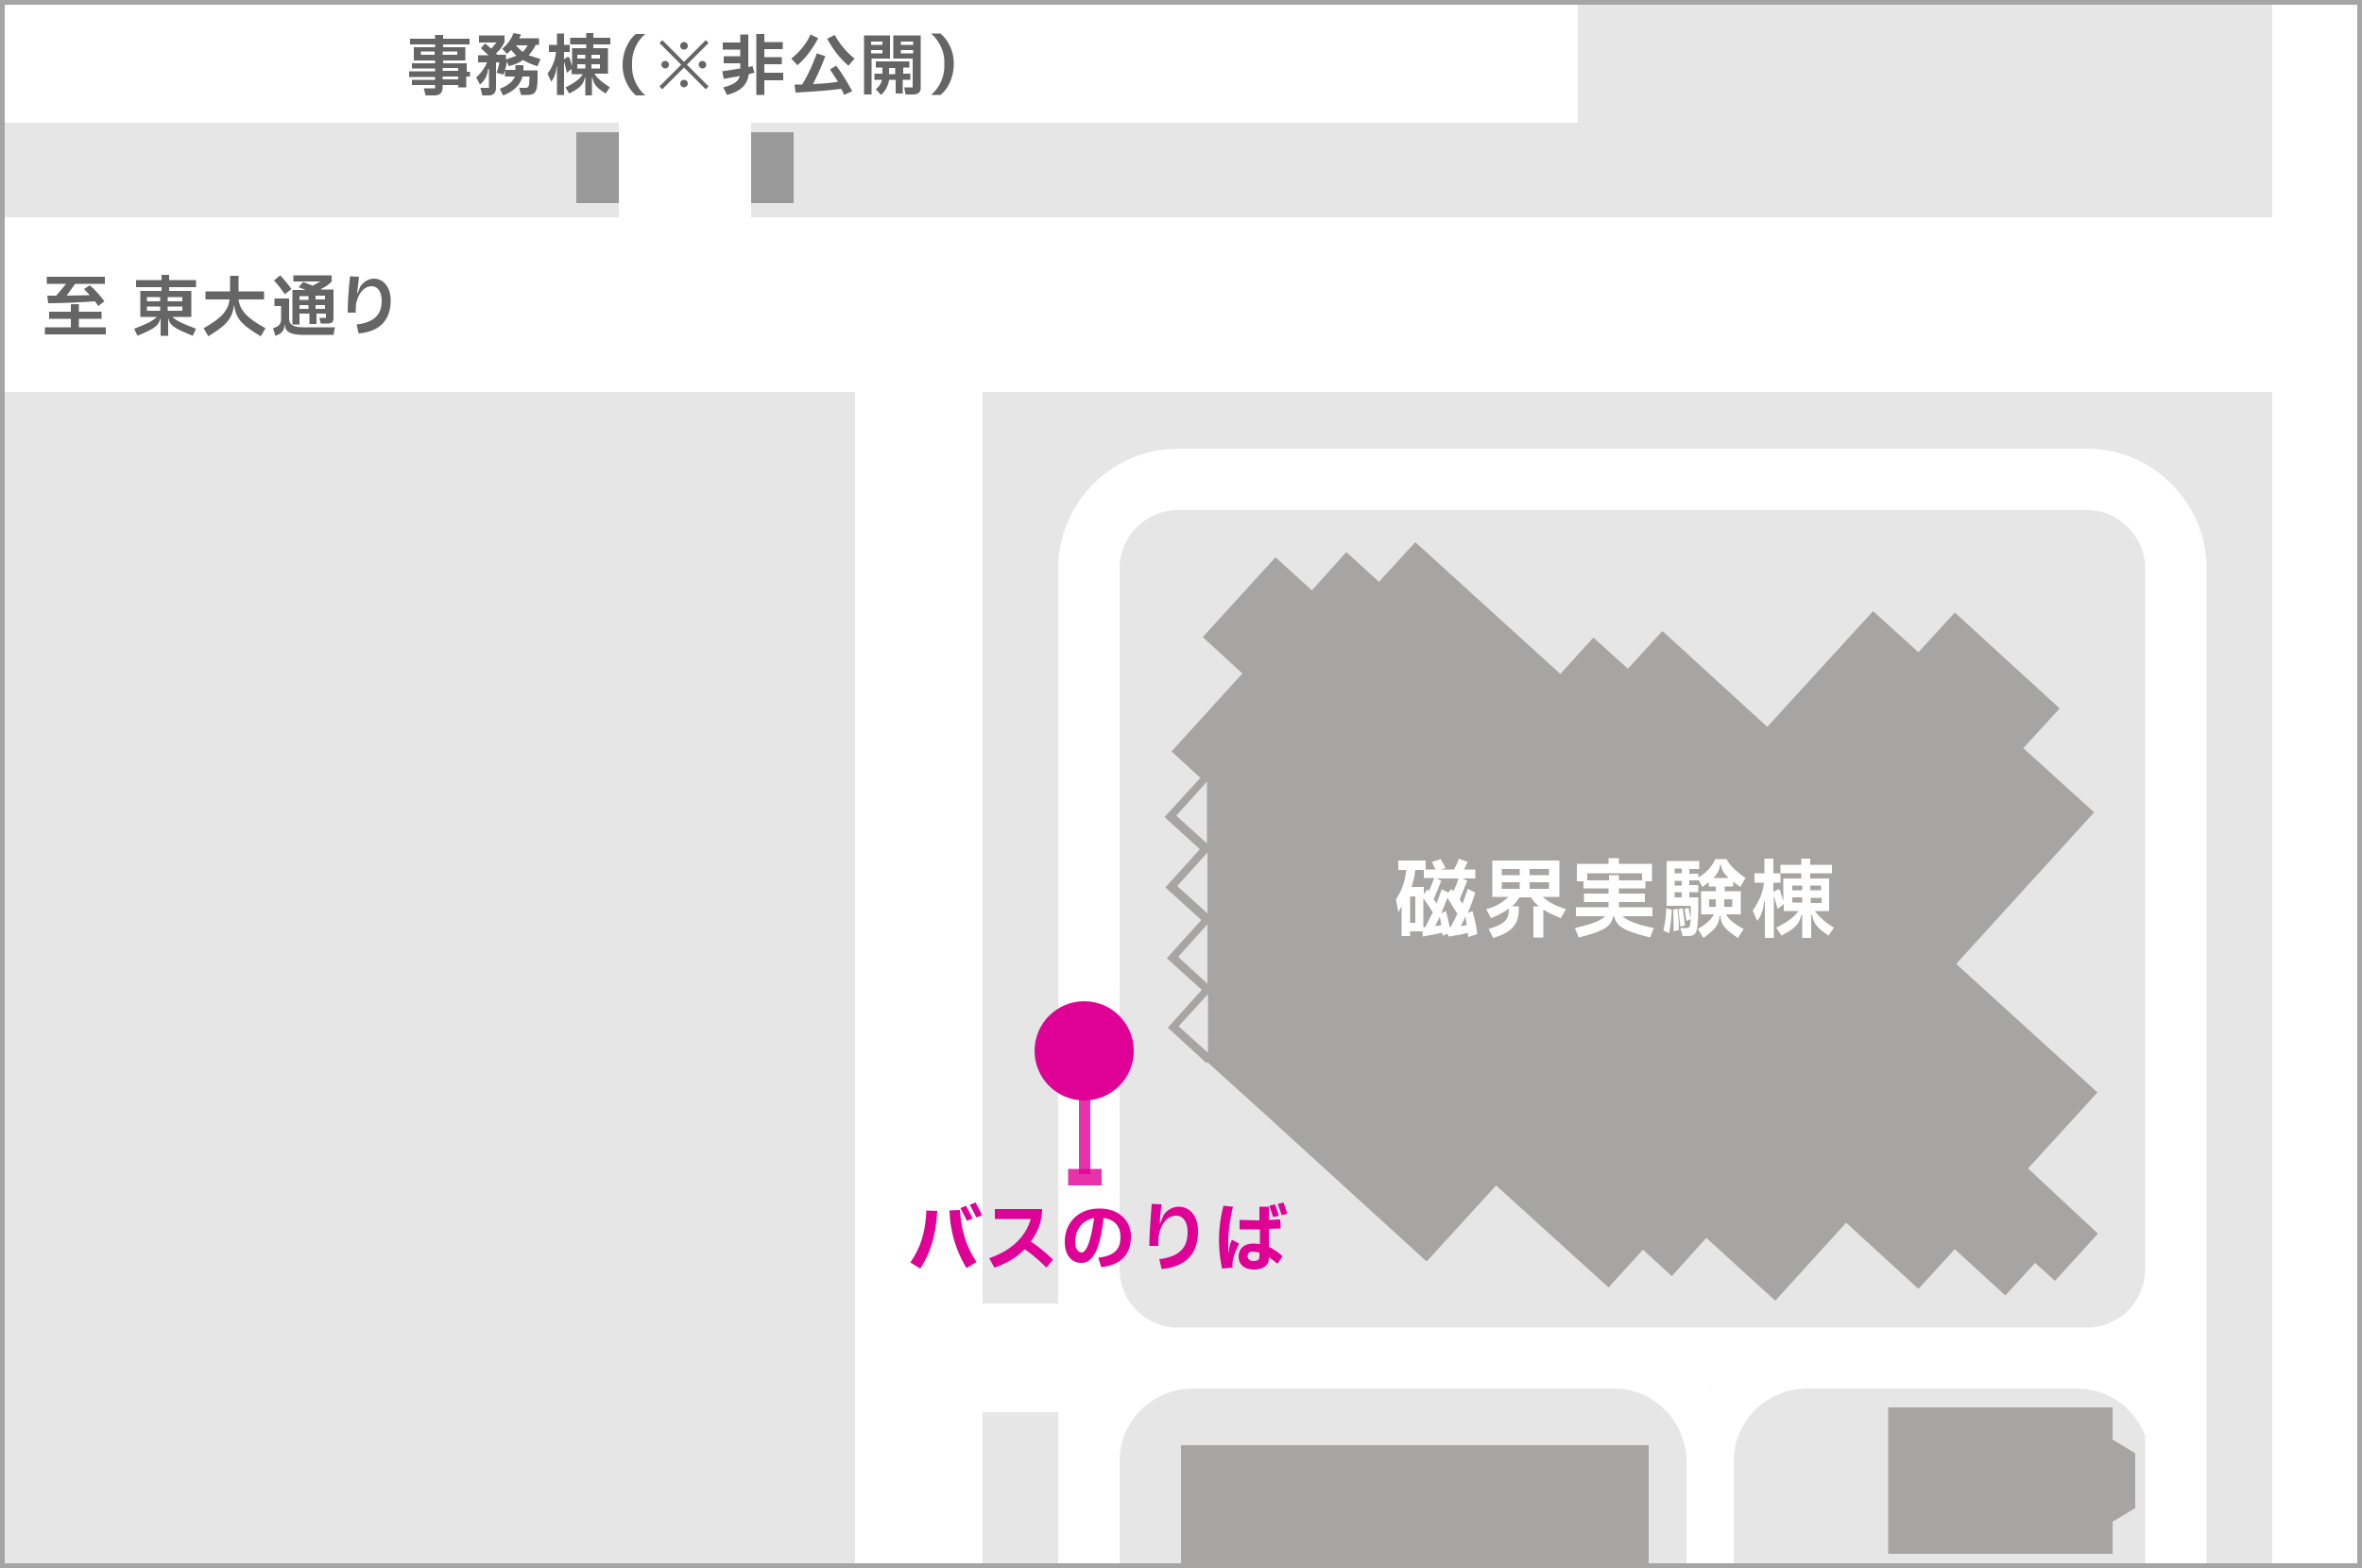
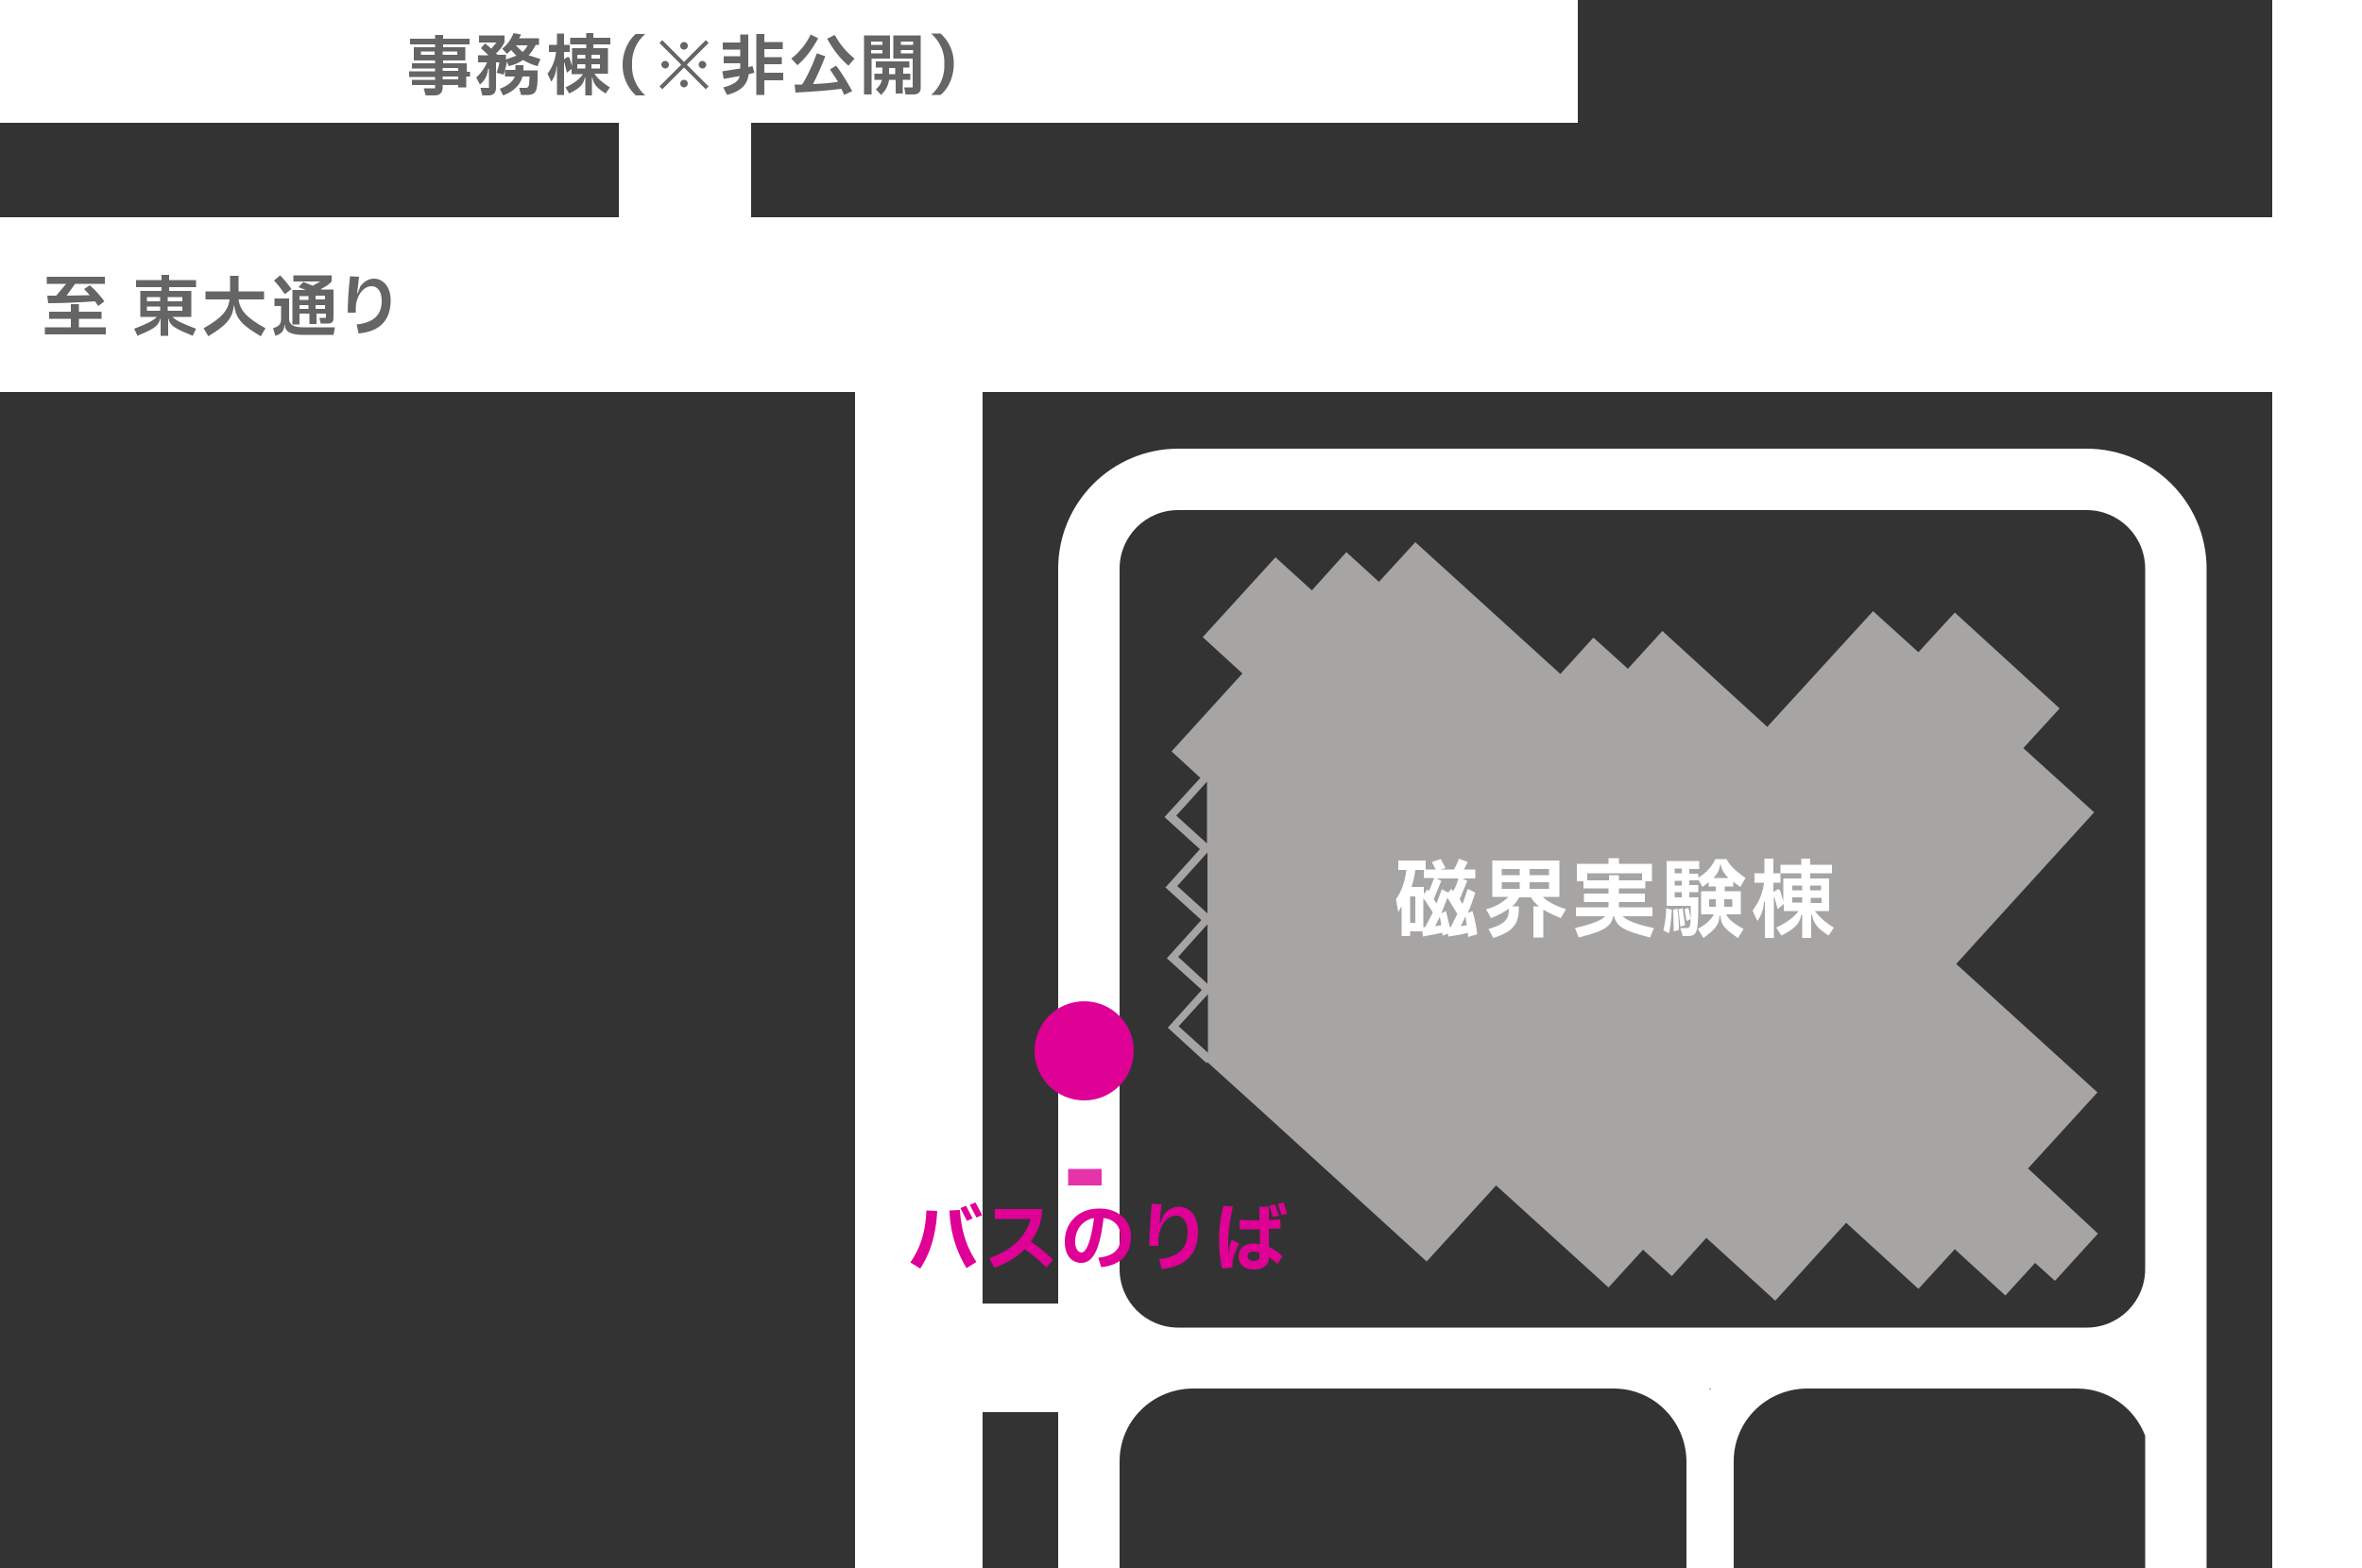
<svg xmlns="http://www.w3.org/2000/svg" xml:space="preserve" id="レイヤー_1" x="0" y="0" style="enable-background:new 0 0 500 332" version="1.1" viewBox="0 0 500 332">
  <rect x="0" y="0" width="500" height="332" fill="#333333" stroke="none" />
  <style>
    .st0{enable-background:new}.st1{fill:#fff}.st4{fill:#a6a5a4}.st7{fill:#656565}.st8,.st9{fill:#df0095}.st9{opacity:.8;enable-background:new}
  </style>
  <g class="st0">
    <path d="m328.9 193.3-.1-.8c-1.2.4-2.6.6-3.8.8l-.1-.5-1.1.4-.1-.5c-1.2.3-2.7.6-3.9.7l-.1-1.1h-2.4v.9h-1.7v-5.9l-.7 1.1-.5-2.6c1.2-1.6 1.8-3.5 2-5.8h-1.6v-1.9h5.4v1.8h2l-.8-1.5 1.8-.6.9 1.8-1 .3h2.6l1-2.1 1.8.6-.8 1.5h2.3v1.8h-2.5l.9.4c-.4 1.3-1 2.5-1.5 3.7l.6 1 1-3 1.5.7-1.5 4.1 1-.4c.4 1.4.8 3.3.9 4.6l-1.5.5zm-10.5-2.8v-5.3h-1v5.3h1zm1.5-10.6h-1.6a34 34 0 0 1-.7 3.4h2.4v1.5l.8-1 .3.4 1-2.6H320v-1.7zm.1 11.5h.4c.5-.9 1.1-1.9 1.5-2.9l-1.9-2.8v5.7zm7-9.8h-4.3l.9.4c-.4 1.3-1 2.5-1.5 3.7l.6.8 1-2.8 1.4.7.6-.7.4.5.9-2.6zm-3.4 9.4a57 57 0 0 0-.3-1.7l-.9 1.9 1.2-.2zm.9-2.8.8 3.2h.2l1.4-2.7a28 28 0 0 0-2-3.2 102 102 0 0 1-1.2 3.1l.8-.4zm4.1 2.7-.3-1.8-.9 2 1.2-.2zm18.8-1.3a19 19 0 0 1-3.5-1.7v5.5h-2v-6.2h1.1a6.5 6.5 0 0 1-1.6-1.8h-2.3c-.3.6-.8 1.3-1.4 1.8h1.3v.5c0 3.2-1.5 4.6-5.1 5.8l-.9-1.8c3.1-1 4-1.8 4-4v-.1a15 15 0 0 1-3.6 1.9l-1-1.8c1.9-.6 3.5-1.4 4.5-2.4h-3.2V178h13.4v7.3h-3.3c1.1 1 2.6 1.8 4.6 2.4l-1 1.9zm-8.2-9.9h-3.6v1.2h3.6v-1.2zm-3.6 2.7v1.3h3.6v-1.3h-3.6zm9.4-1.5v-1.2h-3.8v1.2h3.8zm-3.8 2.8h3.8v-1.3h-3.8v1.3zm18.6 5.5c1 1 3 1.7 6.3 2.4l-.7 1.9c-4.7-1.3-6.7-2-7.2-4.2h-.2c-.5 2.3-2.2 3-6.9 4.2l-.7-1.9c3.2-.7 5.1-1.4 6.1-2.4h-5.8v-1.8h6.5v-1h-4.9v-1.7h4.9v-1h-5v-1.4h-1.3v-3.5h6.3v-1.1h2v1.1h6.6v3.5h-1.3v1.4h-5.3v1h5.2v1.7h-5.2v1h6.7v1.8h-6.1zm-7.1-7.2h4.4v-1h2v1h4.6v-1.4h-11v1.4zm15.3 10c.3-1.2.5-2.9.6-4.5l1.2.2c-.1 1.8-.2 3.5-.5 4.7l-1.3-.4zm12.5-3.2c.5.9 1.4 1.8 3.5 2.9l-1.1 1.8c-2.4-1.6-3.4-2.4-3.5-4.5h-.2c-.1 2-1.3 2.9-3.2 4.5l-1.1-1.8c1.8-1.1 2.8-2 3.2-2.9h-2.5v-4.6h2.9v-1H377v-.8l-1.2 1-.9-1.5v.2h-1.8v1h1.8v1.4h-1.8v1h1.8c0 3 0 4.4-.2 5.8-.2 1.5-.7 1.9-2.1 1.9h-.9l-.5-1.6h1c.7 0 .8-.1.9-.8l.1-1.1-.8.3-.4-2.3.8-.3c.2.6.4 1.4.4 2.2v-2.5h-4.8v-9h6.5v1.6H373v1h1.8v.8c2-1.2 2.9-2.5 3.4-3.7h2.2c.6 1.2 1.8 2.4 3.8 3.8l-1.1 1.8-1.4-1.1v.9H380v1h3.2v4.6h-2.7zm-9.7-1.2c.2 1.2.3 3 .3 4.3l-1.1.3-.1-4.4.9-.2zm.8-7v-1h-1.4v1h1.4zm0 2.4v-1h-1.4v1h1.4zm0 2.4v-1h-1.4v1h1.4zm-.3 5.9-.4-3.5.9-.2.5 3.4-1 .3zm5.8-4.1h1.3v-1.5h-1.3v1.5zm2.1-8.3a4 4 0 0 1-1.4 2.6h3.1c-.8-.8-1.4-1.6-1.5-2.6h-.2zm2.5 6.8h-1.6v1.5h1.6v-1.5zm16.4 2.3c.6 1 1.9 2.1 3.8 3.4l-1 1.6c-2-1.3-3.1-2.2-3.3-4.2h-.2v4.6h-1.8v-4.6h-.2c-.4 2.1-1.7 2.9-4 4.2l-1-1.6c2.5-1.3 3.8-2.3 4.5-3.3h-3v-1.4l-1.2 1-.6-2.5c0-.1-.1-.1-.1 0v8.2h-1.8v-7.3h-.2a6.5 6.5 0 0 1-1.3 3.9l-1-2.1c1.5-2.1 2.1-3.8 2.2-5.6H386v-1.9h2v-2.9h1.8v2.9h1.4v1.9h-1.4v1.8h.1l.4-.3c.4-.3.7-.3.9.3l.6 1.9v-4.6h3.6v-1h-4.2v-1.7h4.2v-1.2h1.8v1.2h4.4v1.7h-4.4v1h3.7v6.5h-2.8zm-2.4-5h-2v1h2v-1zm-2 2.4v1.1h2v-1.1h-2zm5.8-1.4v-1h-2.1v1h2.1zm-2.2 2.5h2.1v-1.1h-2.1v1.1z" class="st1" />
  </g>
-   <path d="M1000 6503h500v332h-500z" style="fill:#e6e6e6" transform="translate(-1000 -6503)" />
-   <path d="M122 28h9v15h-9zm37 0h9v15h-9z" style="fill:#999" />
-   <path d="M447.2 304.8V298h-47.5v31h47.5v-6.8l4.8-2.9v-11.6l-4.8-2.9zM250 306h99v26h-99z" class="st4" />
  <path d="M481 0v46H159V26h175V0H0v26h131v20H0v37h181v249h27v-33h16v33h13v-22.6c0-8.5 6.9-15.3 15.4-15.4h89.2c8.5 0 15.3 6.9 15.4 15.4V332h10v-22.6c0-8.5 6.9-15.3 15.4-15.4h57.3c6.4 0 12.1 4 14.4 10v28h13V120.4c0-14-11.4-25.4-25.4-25.4H249.4c-14 0-25.4 11.4-25.4 25.4V276h-16V83h273v249h19V0h-19zM362 294.2l-.2-.2h.4l-.2.2M237 120.4c0-6.8 5.5-12.4 12.4-12.4h192.3c6.8 0 12.4 5.5 12.4 12.4v148.3c0 6.8-5.5 12.4-12.4 12.4H249.4c-6.8 0-12.4-5.5-12.4-12.4V120.4z" class="st1" />
  <path d="m429.3 247.4 14.7-16.1-29.9-27.2 5.9-6.5 1-1.1 22.3-24.5-15-13.6 7.7-8.4-22.2-20.3-7.7 8.4-9.6-8.7-22.4 24.5-22.2-20.3-7.3 8-7.3-6.6-7 7.7-30.7-27.9-7.7 8.4-6.9-6.3-7.3 8.1-7.7-7-15.4 16.9 8.4 7.7-15 16.5 6.1 5.6-7.6 8.3 7.5 6.8-7.3 8.1 7.6 6.9-7.3 8.1 7.4 6.7-7.2 8 8.2 7.5.2-.2 10.4 9.4 2.2 2 33.8 30.8 14.7-16.1 23.8 21.6 7.3-8 6.1 5.6 7.3-8.1 14.6 13.3 15-16.5 15.3 14 7.7-8.4 10.7 9.8 6.3-6.9 4.2 3.8 9.1-10-14.8-13.8zM249 172.7l6.5-7.2v13.1l-6.5-5.9zm.2 14.9 6.4-7.1v12.9l-6.4-5.8zm.2 15 6.2-6.9v12.6l-6.2-5.7zm.1 14.7 6.2-6.8v12.4l-6.2-5.6z" class="st4" />
  <path d="M1000 6503h500v332h-500z" style="fill:none" transform="translate(-1000 -6503)" />
-   <path d="M1001 6504v330h498v-330h-498m-1-1h500v332h-500v-332z" style="fill:#a5a5a5" transform="translate(-1000 -6503)" />
  <g class="st0">
    <path d="m310.8 198.4-.1-.9c-1.3.4-2.8.6-4.1.8l-.1-.6-1.1.4-.1-.6-4.1.8-.1-1.1h-2.6v1h-1.8v-6.3l-.7 1.2-.5-2.7c1.2-1.7 1.9-3.7 2.2-6.2H296v-2h5.8v1.9h2.1l-.8-1.6 1.9-.6 1 1.9-1 .3h2.8c.4-.8.8-1.5 1-2.3l1.9.7-.8 1.6h2.4v1.9h-2.7l1 .5-1.6 3.9.6 1 1.1-3.2 1.6.8c-.5 1.5-1 3-1.6 4.3l1-.4c.4 1.4.9 3.5 1 4.9l-1.9.6zm-11.2-3v-5.6h-1.1v5.6h1.1zm1.7-11.2h-1.7a19 19 0 0 1-.8 3.6h2.6v1.5l.8-1 .3.4 1.1-2.8h-2.2v-1.7zm0 12.1h.4l1.6-3.1a39 39 0 0 0-2-3v6.1zm7.4-10.3h-4.6l1 .5-1.6 3.9.6.9 1.1-3 1.4.7.6-.8.4.5a9 9 0 0 0 1.1-2.7zm-3.6 9.9-.3-1.8-1 2 1.3-.2zm1-3 .8 3.4h.2l1.4-2.8-2.1-3.4-1.3 3.3 1-.5zm4.4 3-.3-1.9a20 20 0 0 1-1 2.1l1.3-.2zm19.9-1.5c-1.5-.6-2.7-1.2-3.7-1.8v5.9h-2.1v-6.6h1.2a5.8 5.8 0 0 1-1.7-1.9h-2.5c-.4.7-.8 1.3-1.5 1.9h1.4v.6c0 3.4-1.6 4.9-5.4 6.1l-1-1.9c3.3-1 4.3-1.9 4.3-4.2v-.1c-1 .7-2.2 1.4-3.8 2l-1-1.9a10 10 0 0 0 4.7-2.6h-3.4v-7.7h14.2v7.7h-3.5c1.1 1.1 2.7 1.9 4.9 2.6l-1.1 1.9zm-8.7-10.4h-3.8v1.3h3.8V184zm-3.8 2.8v1.4h3.8v-1.4h-3.8zm10-1.5V184h-4.1v1.3h4.1zm-4.1 2.9h4.1v-1.4h-4.1v1.4zm19.7 5.8c1 1 3.2 1.8 6.6 2.5l-.8 2c-5-1.3-7.1-2.1-7.6-4.5h-.2c-.5 2.4-2.3 3.2-7.3 4.5l-.8-2c3.4-.8 5.4-1.5 6.4-2.5h-6.2v-1.9h6.9V191h-5.2v-1.8h5.2v-1.1h-5.3v-1.5h-1.4v-3.7h6.7v-1.2h2.2v1.2h7v3.7h-1.4v1.5h-5.6v1.1h5.5v1.8h-5.5v1.1h7.1v1.9h-6.3zm-7.5-7.6h4.6v-1.1h2.1v1.1h4.9v-1.5H336v1.5zm16.1 10.6c.3-1.2.6-3 .6-4.7l1.2.3c-.1 1.9-.3 3.7-.6 5l-1.2-.6zm13.3-3.4c.5 1 1.5 1.9 3.7 3.1l-1.2 1.9c-2.5-1.7-3.6-2.6-3.7-4.7h-.2c-.1 2.2-1.3 3.1-3.4 4.7l-1.2-1.9c1.9-1.1 2.9-2.1 3.4-3.1h-2.7v-4.9h3.1v-1h-1.5v-.9l-1.3 1-.9-1.6v.2h-1.9v1h1.9v1.5h-1.9v1.1h1.9c0 3.2 0 4.7-.2 6.2-.2 1.6-.7 2-2.2 2h-.9l-.5-1.7h1.1c.7 0 .9-.1 1-.8l.1-1.1-.9.4-.4-2.5.8-.3.5 2.3v-2.7h-5.1v-9.5h6.9v1.7h-2.1v1h1.9v.8a8.5 8.5 0 0 0 3.6-3.9h2.4c.6 1.3 1.9 2.5 4 4l-1.1 1.9-1.5-1.1v1h-1.8v1h3.4v4.9h-3.1zm-10.3-1.2c.2 1.3.3 3.2.3 4.5l-1.1.3-.1-4.6.9-.2zm.9-7.5v-1h-1.5v1h1.5zm0 2.6v-1h-1.5v1h1.5zm0 2.5v-1.1h-1.5v1.1h1.5zm-.3 6.2-.4-3.7.9-.2.5 3.6-1 .3zm6.1-4.2h1.4v-1.6h-1.4v1.6zm2.3-8.9c-.1 1.1-.6 2-1.4 2.8h3.2c-.9-.9-1.5-1.7-1.6-2.8h-.2zm2.6 7.3H365v1.6h1.7v-1.6zm17.4 2.4a14 14 0 0 0 4.1 3.6l-1.1 1.7c-2.1-1.4-3.2-2.4-3.5-4.4h-.2v4.9h-1.9v-4.9h-.2c-.4 2.2-1.8 3.1-4.2 4.4l-1.1-1.7c2.7-1.3 4-2.5 4.7-3.5h-3.1v-1.5l-1.3 1.1-.7-2.6c0-.1-.1-.1-.1 0v8.7h-1.9v-7.7h-.2a7.2 7.2 0 0 1-1.4 4.1l-1-2.2c1.6-2.2 2.2-4.1 2.4-5.9h-2v-2h2.1v-3.1h1.9v3.1h1.5v2h-1.5v1.9h.1l.5-.3c.4-.3.7-.3.9.3l.6 2V186h3.8v-1.1h-4.4v-1.8h4.4v-1.3h1.9v1.3h4.6v1.8h-4.6v1.1h4v6.9h-3.1zm-2.6-5.3h-2.1v1h2.1v-1zm-2.1 2.5v1.1h2.1V190h-2.1zm6.1-1.5v-1h-2.3v1h2.3zm-2.2 2.7h2.3v-1.1h-2.3v1.1z" class="st1" />
  </g>
  <g class="st0">
    <path d="M16.7 69.3h5.7v1.5H9.5v-1.5H15v-1.8h-4.6V66H15v-1.6h1.7V66h4.8v1.5h-4.8v1.8zM14 60.1H9.9v-1.5h12.3v1.5h-6.3l-1.8 2.5 4.9-.1-1.2-1.3 1.2-.8c1 .8 2.3 2.3 3.1 3.4l-1.3 1-.7-1c-2.9.2-6.4.4-9.9.4l-.2-1.6h1.9l2.1-2.5zm22.5 7c.9.9 2.6 1.6 5 2.5l-.7 1.5c-2.8-1.2-4.9-1.9-5.1-3.6h-.1v3.6H34v-3.6h-.1c-.3 1.7-2 2.4-4.8 3.6l-.7-1.5c2.4-.9 3.9-1.6 4.8-2.5h-3.5v-5.5h4.5v-.8h-5.4v-1.5h5.4v-1.1h1.6v1.1h5.7v1.5h-5.7v.8h4.7v5.5h-4zm-5.4-4.2v.9h2.8v-.9h-2.8zm0 2v.9h2.8v-.9h-2.8zm7.5-2h-3.1v.9h3.1v-.9zm0 2.9v-.9h-3.1v.9h3.1zm11.9-2.4c.3 2.3 1.7 3.9 5.7 6.1l-1 1.7c-3.5-2.1-5.3-3.5-5.6-6.5h-.1c-.3 3-2 4.4-5.4 6.5l-1-1.7c3.9-2.2 5.2-3.8 5.5-6.1h-5.1v-1.7h5.2v-3.3h1.8v3.3h5.4v1.7h-5.4zm20.4 5.9-.3 1.6H64c-2.6 0-3.7-.8-3.7-2.1h-.1c0 1.3-.7 1.9-1.9 2.3l-.5-1.6c1.2-.4 1.7-.8 1.7-2v-2.7h-1.4v-1.6h3.1v4.3c0 1.3 1 1.8 3 1.8h6.7zm-10.6-7c-.7-1-1.5-2.1-2.3-2.9l1.3-1.1c.8.8 1.6 1.8 2.4 2.9l-1.4 1.1zm3.1 4.3v2.1h-1.5v-7.3h2.8l-1.5-.6 1-1.1 2 .8 1.6-.9h-5.7v-1.3h8.1v1.3c-.5.6-1.4 1.2-2.3 1.6l.2.1h2.5v5.9c0 1-.3 1.3-1.3 1.3h-1.4l-.3-1.2H69v-.9h-2v2.2h-1.5v-2.2h-2.1zm1.9-3.9h-1.9v.8h1.9v-.8zm-1.9 2.7h1.9v-.8h-1.9v.8zm5.4-2v-.8h-2v.8h2zm-2 2h2v-.8h-2v.8zm6.8 1c0-2.4.2-5.3.5-7.9l1.9.1-.4 3.5h.1l.6-1.5c.6-.8 1.6-1.6 2.8-1.6 2.1 0 3.6 1.8 3.6 4.6 0 4-2.1 6.6-6.8 7l-.4-1.9c3.7-.4 5.3-2.1 5.3-5 0-2-.9-3.1-2.1-3.1-1.6 0-2.7 1.4-3.2 3.2-.2.6-.2 1.5-.2 2.4h-1.7z" class="st7" />
  </g>
  <g class="st0">
    <path d="M99.5 15v1.2h-.8v2.3H97V18h-3.3v.5c0 1.1-.6 1.7-1.7 1.7h-1.9l-.4-1.5h2.4V18h-4.9v-1.1h4.9v-.6h-5.5v-1.2h5.5v-.6h-4.9v-1.1h4.9v-.6h-4.5V10h4.5v-.6h-5.3V8.2h5.3v-.8h1.7v.8h5.6v1.2h-5.6v.6h4.7v2.8h-4.7v.6h5v1.8h.7zm-10.4-3.4H92v-.7h-2.9v.7zm7.7-.7h-3.1v.7h3.1v-.7zm-3.1 3.5v.6H97v-.6h-3.3zm3.3 2.4v-.6h-3.3v.6H97zm8.1-1.4a8 8 0 0 0 .6-2.2h-.7v5.3c0 1.1-.5 1.7-1.6 1.7h-1.3l-.4-1.6h1.8v-4h-.2a4.5 4.5 0 0 1-1.7 3.3l-.8-1.5a8.8 8.8 0 0 0 2.3-3.2h-1.9v-1.5h2.2l-1.6-1.5.9-1 1.3 1.1 1.1-1.3h-3.7V7.5h5.4v1.4c-.4.9-1 1.7-1.8 2.4l.3.3h1.8v1l2.2-.8-1.1-1.2-.9.8-1-1.1c1.2-.9 2-2.2 2.4-3.3l1.6.3-.4.8h4.2v1.4h-.7c-.4.8-.9 1.6-1.5 2.2l2.5.8-.6 1.5c-1.2-.3-2.2-.8-3.1-1.3-.8.6-1.8 1-3 1.3l-.4-1c-.1.9-.4 1.9-.7 2.8l-1.5-.4zm5.7-1.5v1h3c0 2.2 0 3-.2 3.8-.2 1-.8 1.4-1.9 1.4h-1.4l-.4-1.5h1.4c.4 0 .6-.2.7-.7l.1-1.7h-1.5c-.4 1.7-1.9 3.2-4.1 4l-.7-1.4c1.8-.7 2.8-1.6 3.2-2.6h-2.1v-1.4h2.2v-1h1.7zm-1.6-4.3 1.4 1.4c.5-.4.8-.9 1.1-1.4h-2.5zm16.7 6.1c.5.8 1.5 1.7 3.2 2.8l-.9 1.3c-1.7-1.1-2.5-1.8-2.8-3.4h-.1v3.8h-1.4v-3.8h-.1c-.3 1.7-1.4 2.4-3.3 3.4l-.8-1.3c2.1-1 3.1-1.9 3.7-2.8H121v-1.1l-1 .8-.5-2.1c0-.1-.1-.1-.1 0v6.8h-1.5v-6h-.1a5.9 5.9 0 0 1-1.1 3.2l-.8-1.7a9 9 0 0 0 1.8-4.6h-1.5V9.5h1.7V7.1h1.5v2.4h1.2V11h-1.2v1.5h.1l.4-.3c.3-.2.6-.2.7.2l.5 1.6v-3.8h3v-.8h-3.4V8h3.4V7h1.5v1h3.6v1.4h-3.6v.8h3.1v5.4h-2.8zm-2-4.1h-1.7v.8h1.7v-.8zm-1.7 2v.9h1.7v-.9h-1.7zm4.8-1.2v-.8h-1.8v.8h1.8zm-1.8 2.1h1.8v-.9h-1.8v.9zm9.4-7.3h2a8 8 0 0 0-2.8 6v1c0 2.4 1.2 4.6 2.8 6h-2a8.6 8.6 0 0 1-2.8-6.5c0-2.8 1.3-5.3 2.8-6.5zm5.6 11.7-.6-.6 4.6-4.6-4.6-4.6.6-.6 4.6 4.6 4.6-4.6.6.6-4.6 4.6 4.6 4.6-.6.6-4.6-4.6-4.6 4.6zm-.2-5.2c0-.5.4-.8.8-.8.5 0 .8.4.8.8 0 .5-.4.8-.8.8a.9.9 0 0 1-.8-.8zm4-4c0-.5.4-.8.8-.8.5 0 .8.4.8.8 0 .5-.4.8-.8.8-.5 0-.8-.3-.8-.8zm0 8c0-.5.4-.8.8-.8.5 0 .8.4.8.8s-.4.8-.8.8a.8.8 0 0 1-.8-.8zm3.9-4c0-.5.4-.8.8-.8s.8.4.8.8c0 .5-.4.8-.8.8s-.8-.4-.8-.8zm11.8 1.7-1.2.3c-.3 2.2-1.6 3.6-4.6 4.4l-.8-1.6c2.3-.6 3.2-1.3 3.5-2.4l-3.4.6-.3-1.6 3.8-.6v-1.1h-3.5v-1.5h3.5v-1.4H153V9h3.7V7.3h1.7v6.9l.9-.2.4 1.4zm6.1.1V17h-4v3.1h-1.7V7.2h1.7v1.7h3.9v1.5h-3.9v1.7h3.7v1.5h-3.7v1.8h4zm7.4-7.4c-1.1 2-2.4 4-4.4 5.7l-1.3-1.4a14 14 0 0 0 4.1-5.1l1.6.8zm3.8 5.8c1.3 1.7 2.4 3.6 3.4 5.4l-1.7.8-.6-1.3c-3 .4-6.2.6-9.7.8l-.2-1.7h1.6c1.3-2.1 2.3-4.4 3.1-6.6l1.8.6a57 57 0 0 1-2.6 5.9c1.9-.1 3.7-.2 5.3-.5l-1.7-2.6 1.3-.8zm2.6 0c-2-1.7-3.4-3.7-4.5-5.7l1.6-.8c1 1.8 2.3 3.5 4.2 5l-1.3 1.5zm8.8-6.4v4.9h-3.9V20h-1.6V7.5h5.5zm-1.6 2v-.7h-2.4v.7h2.4zm0 1.8v-.7h-2.4v.7h2.4zm5.8 5.6h-1.5v2.9h-1.5v-2.9h-1.4a5.3 5.3 0 0 1-1.7 3.2l-1.1-1.2c.7-.6 1.1-1.2 1.3-2h-1.6v-1.3h1.7v-1.3h-1.4V13h7.1v1.3h-1.3v1.3h1.5v1.3zm-4.4-1.2h1.3v-1.3h-1.3v1.3zm1-8.2h5.7v11.1c0 .9-.5 1.4-1.6 1.4h-1.6l-.3-1.5h1.8v-6.1h-4.1V7.5zm4.1 2v-.7h-2.6v.7h2.6zm0 1.8v-.7h-2.6v.7h2.6zm5.8 8.8h-2a8.1 8.1 0 0 0 2.8-6v-1c0-2.4-1.2-4.6-2.8-6h2a8.4 8.4 0 0 1 2.8 6.4c0 3-1.3 5.4-2.8 6.6z" class="st7" />
  </g>
  <g transform="translate(-595 -5024)">
    <circle cx="824.5" cy="5246.5" r="10.5" class="st8" />
-     <path d="M825.8 5272.6h-2.4v-26h2.4v26z" class="st9" />
    <path d="M828.2 5275h-7.1v-3.5h7.1v3.5z" class="st9" />
  </g>
  <g class="st0">
    <path d="M192.7 267.3c2.1-3 3.2-6.3 3.4-11l2.3.1c-.3 5.1-1.4 8.8-3.6 12.2l-2.1-1.3zm10.5-11.1c.3 4.6 1.5 8 3.5 11l-2.1 1.3a24.7 24.7 0 0 1-3.6-12.2l2.2-.1zm1.5 2.3-1.4-2.7 1.2-.5 1.4 2.7-1.2.5zm2-.7-1.4-2.7 1.2-.5 1.4 2.7-1.2.5zm16.2 8.9-1.4 1.7a31.8 31.8 0 0 0-4.6-3.9c-1.6 1.7-3.8 3-6.4 3.9l-1.1-2c4.9-1.7 7.7-4.6 8.8-8.3h-7.6V256h10c0 1-.2 1.9-.4 2.9-.4 1.4-1.1 2.7-2 4 1.6 1 3.2 2.4 4.7 3.8zm16.5-4.9c0 3.8-2.2 6.1-6.3 6.5l-.6-2c3.4-.4 4.7-1.8 4.7-4.4 0-2.3-1.3-3.7-3.6-4-.7 6.3-2.1 9.5-4.7 9.5-1.8 0-3.5-1.3-3.5-4.5 0-4.1 3-7 7.2-7 4-.1 6.8 2.4 6.8 5.9zm-7.8-3.9c-2.4.4-4 2.4-4 5 0 1.5.6 2.3 1.4 2.3.9-.1 1.9-2.1 2.6-7.3zm11.7 6c0-2.8.3-6 .5-9l2.1.1a41 41 0 0 0-.4 4h.1l.7-1.7a4 4 0 0 1 3.2-1.8c2.4 0 4.1 2 4.1 5.2 0 4.6-2.4 7.5-7.7 8l-.5-2.1c4.2-.5 6-2.4 6-5.7 0-2.2-1-3.5-2.4-3.5-1.8 0-3.1 1.6-3.6 3.7-.2.7-.2 1.7-.2 2.7h-1.9zm19-.6c-1 2.1-1.4 3.3-1.4 4.3v.8l-2.2.2a28.1 28.1 0 0 1 .3-13.3l2 .2c-.7 2.9-1 5.6-1 7.3v2.3h.1c.1-1.1.3-1.8.7-2.6l1.5.8zm6.3.7c1 .5 1.9 1.1 2.9 2l-1.1 1.6a11 11 0 0 0-1.8-1.4v.2c0 1.5-1.2 2.4-3.2 2.4s-3.2-1.1-3.2-2.7c0-1.8 1.2-2.8 3.2-2.8l1.3.1v-3.1h-4.3v-2l4.2.1v-2.9h2v2.8l2.4-.1.1 1.9-2.5.1v3.8zm-2 1.2-1.4-.2c-.7 0-1.1.4-1.1 1s.5 1 1.3 1 1.2-.3 1.2-.9v-.9zm2.9-7.5-.8-2.4 1.2-.3.8 2.4-1.2.3zm1.8-.4-.8-2.4 1.2-.3.8 2.4-1.2.3z" class="st8" />
  </g>
</svg>